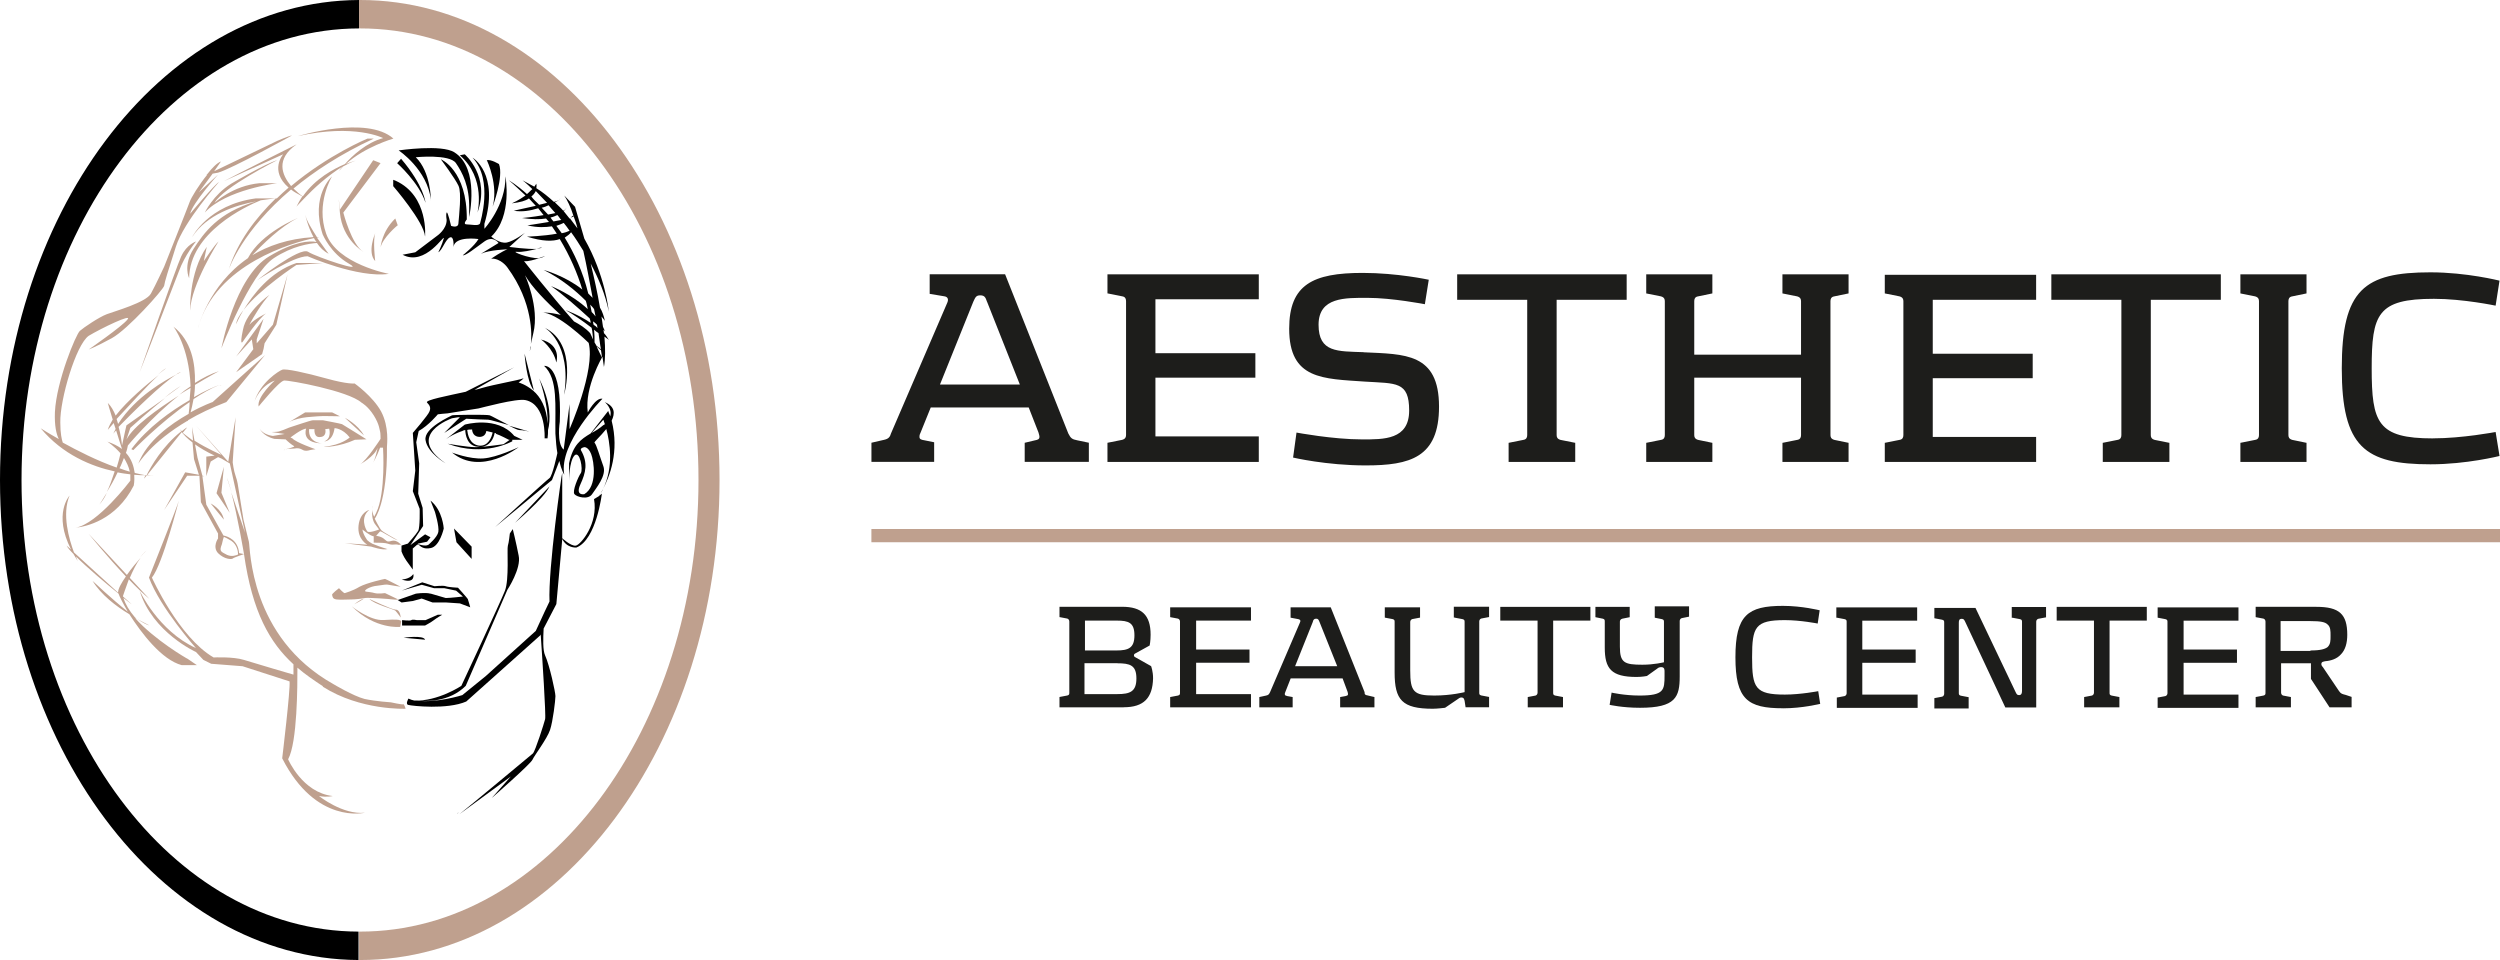
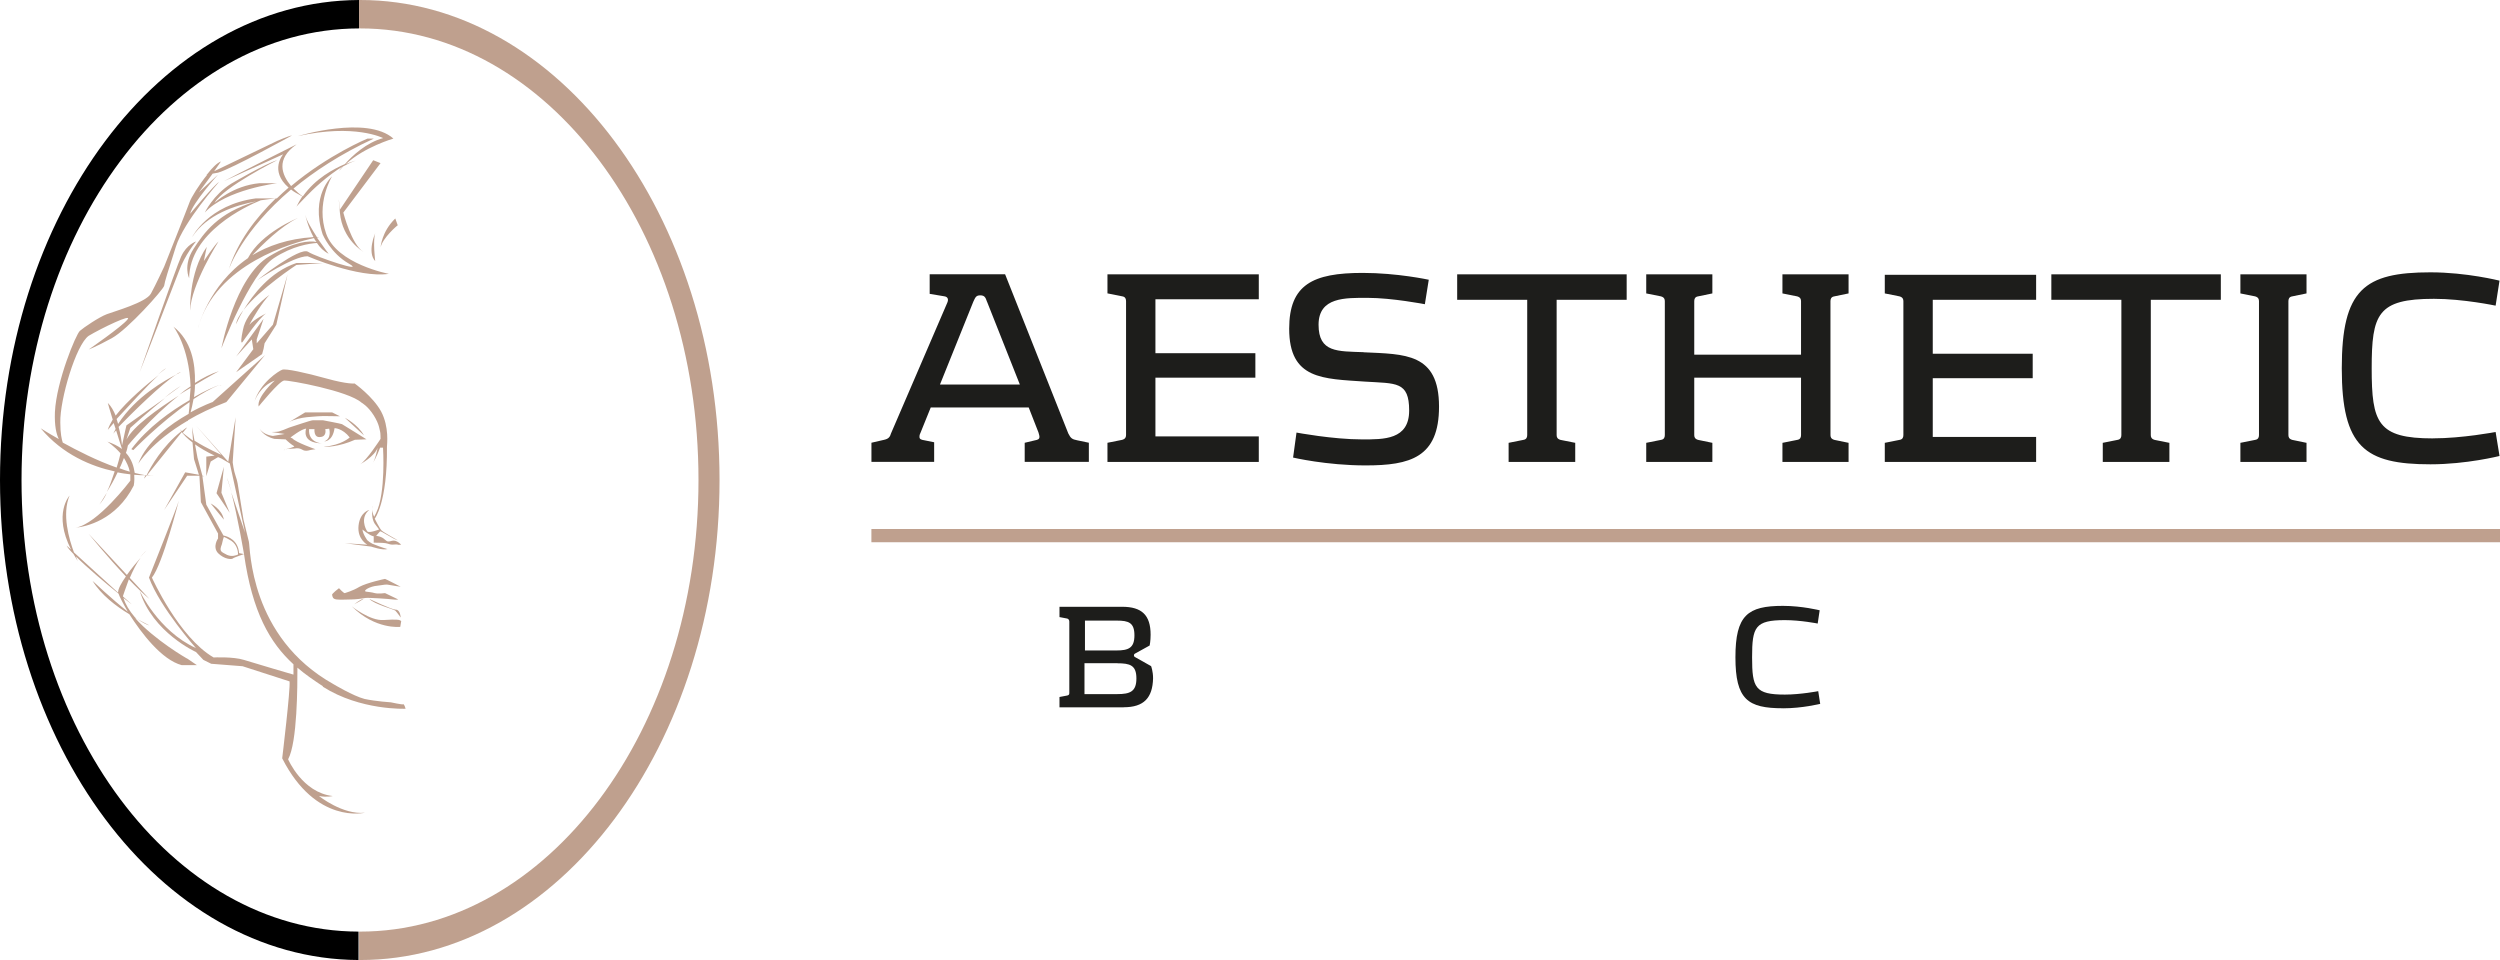
<svg xmlns="http://www.w3.org/2000/svg" id="Layer_1" data-name="Layer 1" viewBox="0 0 519.05 199.32">
  <defs>
    <style>
      .cls-1 {
        fill: #bfa08e;
      }

      .cls-2 {
        fill: none;
      }

      .cls-3 {
        fill: #1d1d1b;
      }
    </style>
  </defs>
  <g>
    <path class="cls-3" d="M212.75,91.93l2.14-.51c.51-.1,.92-.2,.92-.71,0-.31-.1-.51-.2-.92l-2.03-5.19h-20.34l-2.14,5.29c-.2,.41-.2,.61-.2,.81,0,.51,.41,.61,1.02,.71l2.03,.41v4.07h-13.02v-3.97l2.64-.61c.92-.2,1.22-.61,1.42-1.32l11.69-27.15c.31-.71,.1-1.22-.61-1.32l-3.05-.51v-4.07h15.66l13.12,33.05c.51,1.02,.81,1.22,1.83,1.42l2.44,.51v3.97h-13.32v-3.97Zm-7.83-29.29c-.31-.92-.51-1.32-1.42-1.32s-1.02,.51-1.42,1.32l-6.92,17.19h16.58l-6.81-17.19Z" />
    <path class="cls-3" d="M229.93,56.95h31.42v5.19h-21.46v11.19h20.75v5.08h-20.75v12.2h21.46v5.29h-31.42v-3.97l3.05-.61c.71-.2,.81-.61,.81-1.02v-27.76c0-.41-.1-.92-.81-1.02l-3.05-.61v-3.97Zm53.19,16.17c-5.39-.2-9.36,.1-9.36-5.69s5.59-5.59,10.17-5.59c5.08,0,11.9,1.32,11.9,1.32l.81-5.08s-6.51-1.42-13.73-1.42c-10.37,0-15.25,2.44-15.25,11.59,0,10.58,7.02,10.37,15.76,10.98,6.41,.41,9.15-.1,9.15,6s-5.29,6-9.76,6c-6.1,0-13.63-1.42-13.63-1.42l-.71,5.19s6.92,1.63,15.05,1.63c9.25,0,15.25-1.63,15.25-12.2,0-11.19-7.12-10.88-15.66-11.29Zm19.42-10.88h14.54v28.07c0,.41-.1,.92-.81,1.02l-3.05,.61v3.97h13.83v-3.97l-3.05-.61c-.71-.2-.81-.61-.81-1.02v-28.07h14.54v-5.29h-35.19v5.29Zm67.53-1.32l3.05,.61c.71,.2,.81,.61,.81,1.02v11.08h-22.17v-11.08c0-.41,.1-.92,.81-1.02l2.95-.61v-3.97h-13.73v3.97l3.05,.61c.71,.2,.81,.61,.81,1.02v27.76c0,.41-.1,.92-.81,1.02l-3.05,.61v3.97h13.73v-3.97l-2.95-.61c-.71-.2-.81-.61-.81-1.02v-11.9h22.17v11.9c0,.41-.1,.92-.81,1.02l-3.05,.61v3.97h13.73v-3.97l-2.95-.61c-.71-.2-.81-.61-.81-1.02v-27.76c0-.41,.1-.92,.81-1.02l2.95-.61v-3.97h-13.73v3.97Zm21.25,0l3.05,.61c.71,.2,.81,.61,.81,1.02v27.76c0,.41-.1,.92-.81,1.02l-3.05,.61v3.97h31.42v-5.19h-21.46v-12.2h20.75v-5.08h-20.75v-11.19h21.46v-5.19h-31.42v3.86Zm34.58,1.32h14.54v28.07c0,.41-.1,.92-.81,1.02l-3.05,.61v3.97h13.83v-3.97l-3.05-.61c-.71-.2-.81-.61-.81-1.02v-28.07h14.54v-5.29h-35.19v5.29Zm39.25-1.32l3.05,.61c.71,.2,.81,.61,.81,1.02v27.76c0,.41-.1,.92-.81,1.02l-3.05,.61v3.97h13.73v-3.97l-2.95-.61c-.71-.2-.81-.61-.81-1.02v-27.76c0-.41,.1-.92,.81-1.02l2.95-.61v-3.97h-13.73v3.97Zm39.97,30.1c-11.49,0-12.71-3.25-12.71-14.54s1.22-14.44,12.92-14.44c6.1,0,12.81,1.42,12.81,1.42l.81-5.19s-6.81-1.73-14.34-1.73c-13.73,0-18.41,3.56-18.41,19.93s4.78,19.93,18.41,19.93c7.53,0,14.34-1.73,14.34-1.73l-.81-4.98s-6.92,1.32-13.02,1.32Z" />
  </g>
  <path class="cls-3" d="M233.29,146.85h-13.32v-2.14l1.63-.31c.41-.1,.41-.31,.41-.61v-14.75c0-.2-.1-.51-.41-.61l-1.63-.31v-2.14h13.02c4.07,0,5.9,1.73,5.9,5.8,0,1.32-.2,2.24-.2,2.24l-2.95,1.63c-.2,.1-.31,.2-.31,.41s.1,.31,.31,.41l3.25,1.83s.41,1.02,.41,2.54c-.1,4.07-1.93,6-6.1,6Zm-1.42-18h-6.61v6.2h6.51c2.54,0,3.76-.51,3.76-3.15s-1.22-3.05-3.66-3.05Zm.1,8.85h-6.81v6.41h6.81c2.64,0,3.97-.51,3.97-3.25,0-2.75-1.32-3.15-3.97-3.15Z" />
  <path class="cls-3" d="M370.17,147.05c-7.32,0-9.86-1.83-9.86-10.58s2.54-10.68,9.86-10.68c3.97,0,7.63,.92,7.63,.92l-.41,2.75s-3.56-.71-6.81-.71c-6.2,0-6.81,1.42-6.81,7.73s.61,7.73,6.81,7.73c3.25,0,6.92-.71,6.92-.71l.41,2.64c-.1,0-3.66,.92-7.73,.92Z" />
-   <path class="cls-3" d="M242.95,126.1h16.78v2.75h-11.39v6h11.08v2.75h-11.08v6.51h11.39v2.75h-16.78v-2.14l1.63-.31c.41-.1,.41-.31,.41-.61v-14.75c0-.2-.1-.51-.41-.61l-1.63-.31v-2.03h0Zm41.09,18.31l1.32,.31v2.14h-7.12v-2.14l1.12-.2c.31-.1,.51-.1,.51-.41q0-.2-.1-.51l-1.02-2.75h-10.78l-1.12,2.85c-.1,.2-.1,.31-.1,.41,0,.31,.2,.31,.51,.41l1.12,.2v2.14h-6.92v-2.14l1.42-.31c.51-.1,.61-.31,.81-.71l6.2-14.44c.2-.41,.1-.61-.31-.71l-1.63-.31v-2.14h8.34l7.02,17.59c0,.51,.1,.61,.71,.71Zm-6.41-6.1l-3.66-9.15c-.2-.51-.31-.71-.71-.71s-.61,.2-.71,.71l-3.66,9.15h8.75Zm24.41-10.07l1.63,.31c.41,.1,.41,.31,.41,.61v14.54s-2.75,.71-6.31,.71c-4.27,0-4.98-.81-4.98-5.19v-10.07c0-.2,.1-.51,.41-.61l1.63-.31v-2.14h-7.32v2.14l1.63,.31c.41,.1,.41,.31,.41,.61v10.47c0,5.69,1.53,7.53,7.93,7.53,.92,0,2.54-.2,2.54-.2l2.54-1.73c.31-.2,.51-.41,.81-.41,.61,0,.61,.41,.71,.71l.2,1.32h4.88v-2.14l-1.63-.31c-.41-.1-.41-.31-.41-.61v-14.75c0-.2,.1-.51,.41-.61l1.63-.31v-2.14h-7.32v2.24h.2Zm9.46,.61h7.73v14.95c0,.2-.1,.51-.41,.61l-1.63,.31v2.14h7.32v-2.14l-1.63-.31c-.41-.1-.41-.31-.41-.61v-14.95h7.73v-2.85h-18.71v2.85h0Zm32.03-.61l1.53,.31c.41,.1,.41,.31,.41,.61v8.34s-2.03,.51-4.47,.51c-3.76,0-4.68-.41-4.68-3.76v-5.19c0-.2,.1-.51,.51-.61l1.53-.31v-2.14h-7.12v2.14l1.53,.31c.41,.1,.41,.31,.41,.61v5.39c0,4.37,1.32,6.1,6.61,6.1,1.12,0,2.14-.2,2.14-.2l2.14-1.53c.2-.2,.51-.31,.81-.31,.71,0,.71,.51,.71,.92v.81c0,3.05-.1,4.17-5.19,4.17-3.15,0-5.8-.61-5.8-.61l-.41,2.54s2.64,.61,6.31,.61c7.42,0,8.24-2.24,8.24-6.51v-11.49c0-.2,.1-.51,.41-.61l1.53-.31v-2.14h-7.12v2.34Zm37.83,0l1.63,.31c.41,.1,.41,.31,.41,.61v14.75c0,.2-.1,.51-.41,.61l-1.63,.31v2.14h16.78v-2.75h-11.49v-6.61h11.08v-2.75h-11.08v-6h11.39v-2.75h-16.78v2.14h.1Zm36.41,0l1.63,.31c.41,.1,.41,.31,.41,.61v14.24c0,.51-.1,.92-.61,.92-.41,0-.51-.2-.71-.61l-8.34-17.49h-8.54v2.14l1.63,.31c.41,.1,.41,.31,.41,.61v14.75c0,.2-.1,.51-.41,.61l-1.63,.31v2.14h7.12v-2.34l-1.63-.31c-.41-.1-.41-.31-.41-.61v-14.54c0-.51,.1-.81,.61-.81,.41,0,.51,.2,.71,.61l8.34,17.8h6.41v-17.8c0-.2,.1-.51,.41-.61l1.63-.31v-2.14h-7.12v2.24h.1Zm9.25,.61h7.73v14.95c0,.2-.1,.51-.41,.61l-1.63,.31v2.14h7.32v-2.14l-1.63-.31c-.41-.1-.41-.31-.41-.61v-14.95h7.73v-2.85h-18.71v2.85h0Zm20.95-.61l1.63,.31c.41,.1,.41,.31,.41,.61v14.75c0,.2-.1,.51-.41,.61l-1.63,.31v2.14h16.78v-2.75h-11.39v-6.61h11.08v-2.75h-11.08v-6h11.39v-2.75h-16.78v2.14Zm40.27,16.47v2.14h-4.58l-3.86-5.9v-3.25h-6.2v6.1c0,.2,.1,.51,.41,.61l1.63,.31v2.14h-7.32v-2.14l1.63-.31c.41-.1,.41-.31,.41-.61v-14.75c0-.2-.1-.51-.41-.61l-1.63-.31v-2.14h12.61c4.78,0,6.41,1.53,6.41,5.8,0,1.73-.41,3.15-1.32,4.07-.81,.92-2.03,1.32-3.25,1.42-.41,.1-.81,.1-.81,.61,0,.2,.1,.41,.31,.61l3.36,4.98c.41,.61,.71,.61,1.42,.81l1.22,.41Zm-8.54-9.66c2.14,0,3.05-.31,3.56-.71,.61-.61,.61-1.32,.61-2.34s0-1.83-.61-2.34c-.51-.51-1.42-.71-3.56-.71h-6.2v6.2h6.2v-.1Z" />
  <rect class="cls-1" x="180.92" y="109.83" width="338.14" height="2.75" />
-   <path d="M112.37,51.46c-.2,.1-.51,.1-.92,.1,.81-.1,1.32-.31,.92-.1Zm-.51,2.14c.31,0,.61-.1,.81-.2,.92-.41,.31-.2-.81,.2Zm-13.73-20.85s5.59,3.25,2.44,13.73v1.02s4.47-4.88,4.37-10.88c0,0,1.53,8.24-2.95,12.51,0,0,1.73,1.53,3.25,1.22s3.76-2.03,3.76-2.03l-3.25,2.95s3.76,.51,5.69,.41c-1.22,.31-3.05,.71-4.07,.61-1.53-.2,2.44,1.42,4.58,1.32-1.02,.31-2.24,.71-3.15,.61,0,0,5.59,7.12,10.37,12.51,1.12,.61,2.34,1.32,3.36,2.44l.61,1.32c-.1-.81-.1-1.63-.31-2.44-1.83-1.42-4.07-2.95-5.39-3.66,0,0,2.64,.92,5.19,2.64,0-.31-.1-.61-.2-.92-2.44-2.24-5.8-5.19-8.03-6.71,0,0,4.27,1.63,7.63,4.78-.1-.51-.2-1.12-.41-1.73-2.14-2.14-5.08-4.58-8.75-6.41,0,0,4.47,1.22,8.03,4.07-1.02-3.36-2.54-6.92-4.68-10.47-1.42,.51-3.56,.51-6.81-.51,0,0,3.46-.1,6.2-.61-.31-.51-.71-1.02-1.02-1.53-1.32,.2-2.95,.31-5.08-.2,0,0,2.14-.31,4.47-.71-.2-.2-.41-.51-.61-.71-1.22,.2-2.95,.2-4.98-.1,0,0,2.24-.2,4.47-.61-.41-.51-.71-.92-1.12-1.42-1.63,.51-3.36,.81-5.08,.51,0,0,2.24-.51,4.58-1.02-.51-.51-.92-1.02-1.42-1.53-.71,.51-1.83,.81-3.56,1.02,0,0,1.42-.61,2.85-1.63-1.12-1.02-2.24-2.14-3.46-3.15,0,0,1.63,.92,3.76,2.85,.41-.31,.71-.71,1.12-1.02-1.22-1.22-2.03-1.83-2.03-1.83,.81,.41,1.63,.92,2.44,1.32,.1-.2,.31-.41,.41-.61,0,0,.1,.41,0,.92,1.32,.81,2.54,1.83,3.66,2.85,.51-.1,.92-.31,1.12-.41-.2,.1-.51,.31-.92,.51,.61,.61,1.22,1.12,1.73,1.73,.31-.1,.41-.31,.51-.41,.2-.41,.2-.1-.41,.51,.41,.51,.81,1.02,1.22,1.53q.1,0,.2-.1l-.1,.1c.51,.71,1.02,1.32,1.53,2.03-.2-.92-.51-1.73-.81-2.54,0,.1-.2,.2-.61,.31,.41-.31,.51-.51,.61-.31-.61-1.93-1.32-3.36-1.93-4.27l2.24,2.34s.81,2.75,1.93,6.61c4.37,7.63,5.08,15.15,5.08,15.15-.71-3.56-2.14-6.92-3.76-9.97,.71,2.95,1.42,6.1,1.93,9.15,.51,.81,.81,1.83,1.02,2.75,0,0-.2-.31-.71-.92,.1,.71,.2,1.42,.31,2.14,.1,.31,.31,.61,.41,.92l-.31-.31c0,.2,.1,.51,.1,.71,.41,.41,.71,.92,1.02,1.42,0,0-.31-.31-.92-.71,.2,2.54,.2,4.68-.1,6.31,0,0-.1-.81-.31-2.14,0,0-3.76,6.31-3.05,11.59,0,0,1.63-3.15,3.05-2.85,0,0-9.15,9.25-7.93,15.76,0,0-.61-.92-1.02-2.85l-1.53,3.97-11.8,9.76s10.68-9.76,11.29-10.17,1.63-5.19,1.63-5.19h0c-.2-1.12-.31-2.44-.41-4.07-.1-5.69,.61-11.29-2.34-14.03,0,0,3.76-.71,3.25,11.59,0,0-.71,4.47,.81,5.8l1.22-9.46v5.19s5.39-12.2,3.97-17.9c0,0-6.71-6.61-9.97-6.31,0,0,1.83-.1,4.17,.51-3.05-2.75-6-5.8-7.42-8.24,0,0,3.05,6.61,1.73,12-.2,1.02-.41,1.73-.51,2.24,.2-1.63,.51-8.54-4.88-15.86,0,0-1.32-1.93-3.36-1.83,0,0,2.24-1.53,3.36-1.93,0,0-3.76,.1-5.49,.92l3.66-2.24s-1.12-1.63-2.95-.31-3.97,3.05-4.47,2.85c0,0,2.44-1.93,3.25-3.36,0,0-4.88-.71-5.19,1.63,0,0,.2-2.44-.81-1.93-.92,.51-1.53,2.64-2.34,3.05,0,0,.81-1.63,1.12-2.85,.31-1.22-3.76,5.9-8.54,3.36l2.64-.51,4.58-3.46s1.93-1.32,1.93-3.25c0,0-.2-1.12,0-1.53s.92,2.75,.92,2.75c0,0,1.53,.61,1.53-.61,.1-1.32,.71-6.31,0-7.73-.71-1.53-3.66-5.49-3.66-5.49,0,0,5.49,2.24,5.39,12.51,0,0-.92,1.02,0,1.02s2.44,.41,2.75-.2c0-.1,2.85-8.95-1.53-13.63Zm26.64,39.97c-.2-.2-.61-.51-.92-.81l1.12,2.34c0-.41-.1-.92-.2-1.53Zm-.51-3.56c-.31-.2-.61-.41-.92-.71,.1,.92,.1,1.73,.1,2.64l.41,.71c.41,.31,.71,.51,.92,.71-.2-.92-.31-2.14-.51-3.36Zm-12.31-26.64c.51-.1,1.12-.31,1.63-.41-.92-.92-1.63-1.73-2.34-2.44-.2,.41-.51,.81-.92,1.12,.41,.61,1.02,1.12,1.63,1.73Zm3.36,1.73c-.51-.61-1.02-1.12-1.42-1.63-.41,.2-.92,.41-1.42,.51,.41,.41,.81,.92,1.32,1.42,.51-.1,1.02-.2,1.53-.31Zm-.41,1.73c.61-.1,1.12-.2,1.63-.31-.31-.31-.51-.71-.81-1.02-.41,.2-.92,.41-1.42,.51,.2,.31,.41,.61,.61,.81Zm1.73,2.44c.61-.1,1.22-.31,1.63-.51-.41-.61-.81-1.12-1.22-1.63-.41,.2-.92,.41-1.53,.61,.41,.51,.71,1.02,1.12,1.53Zm6.41,13.42c-.61-3.25-1.22-6.61-1.93-9.76-.81-1.32-1.63-2.64-2.54-3.86-.31,.41-.71,.71-1.32,1.12,1.93,3.15,3.76,7.02,4.88,11.59,.31,.31,.61,.61,.92,.92Zm.61,3.86c-.1-.51-.2-1.02-.31-1.53-.2-.31-.51-.61-.81-.92,.1,.51,.2,1.02,.31,1.53,.31,.31,.61,.61,.81,.92Zm-.41,1.73c.31,.2,.61,.41,.81,.71,0-.2-.1-.51-.1-.71-.2-.2-.51-.51-.81-.71,0,.2,0,.41,.1,.71Zm-13.02,4.68v-.31c-.51,2.14,0,.31,0,.31Zm-28.07-34.58l-.51-.2v1.32s6.41,7.42,6.61,10.47c0,.1,.81-8.44-6.1-11.59Zm6.2,4.58s-.31-3.56-5.08-9.15l-.81,.92s4.58,4.07,5.9,8.24Zm1.12-.51s0-5.9-3.15-8.95c0,0,7.02-.71,8.34,1.22,1.32,1.93,2.85,4.78,2.75,9.46v1.73s2.24-10.07-3.05-13.42c-2.64-1.73-11.59-.41-11.59-.41,0,0,6,3.97,6.71,10.37Zm9.66,2.54c2.75-7.53-2.64-12.1-2.64-12.1l-1.02,.2c5.49,4.78,3.66,11.9,3.66,11.9Zm3.15-1.22s2.34-6.2,1.32-8.85c0,0-1.63-1.02-2.54-.81,.1,.1,2.44,5.19,1.22,9.66Zm13.83-1.53c.1,0,.2-.1,.2-.1,0,0-.1,0-.2,.1Zm-.61,33.86s1.22-3.66-3.25-4.78c0-.1,2.64,1.83,3.25,4.78Zm-2.44-7.22s5.69,3.15,4.07,13.93c0,0,2.95-10.47-4.07-13.93Zm11.29,34.98l-1.02,.61c.92,5.08-2.75,9.46-3.76,9.66s-2.95-1.63-2.95-1.63c.92,2.24,3.05,2.03,3.05,2.03,4.17-1.63,5.29-11.19,5.29-11.19l-.61,.51c0-.1,.1-.1,.1-.2-.1,.1-.1,.2-.1,.2Zm.31-.51c-.1,.1-.2,.31-.2,.41,.1-.2,.1-.31,.2-.41Zm0,0c.2-.31,.41-.61,.51-.92-.2,.31-.31,.61-.51,.92Zm.51-.92c2.34-4.68,1.42-9.86,.71-12.51-1.22,1.53-2.64,2.75-2.44,2.85,.41,.41,1.12,2.95,1.83,4.88,.71,1.93-1.53,4.58-2.34,5.8s-3.15,.61-3.66,0,.81-3.66,1.32-4.37-.2-4.78-1.32-3.66c-1.12,1.22-1.12,5.29-1.12,5.29v-3.66c.81-3.86,2.44-4.98,4.47-6.2l3.66-4.68c.1,.41,.31,.71,.41,1.12,.51-1.63-1.12-2.95-1.12-2.95,2.14,.92,2.14,2.34,1.42,3.86,1.63,6.41-.41,11.59-1.83,14.24Zm-2.44-7.32c-.61-1.53-1.42-1.42-1.42-1.42-.92,.2-.71,.61-.71,.61,1.53,2.64,1.02,4.68-.1,7.12s.81,2.03,.81,2.03c2.75-1.63,2.03-6.81,1.42-8.34Zm2.85-6.2c-.2-.61-.31-.92-.31-.92l-2.44,2.75c.81-.41,1.63-.92,2.44-1.63,.1,0,.2-.1,.31-.2Zm-15.76,1.53s-2.03-.61-4.17-1.22c1.02,.51,1.83,.92,2.14,.92,.81,0,2.03,.31,2.03,.31Zm-11.19,3.25c.31,0,.61,0,1.02-.1-2.75,.2-3.05-2.75-3.05-3.46-.2,0-.41,.1-.61,.2-2.34,.81-3.56,1.83-3.56,1.83l4.07-3.15s6.71-1.93,10.27,2.34l1.73,.81h-2.14v.31s-5.8,3.36-13.42,.51c0,0,4.17,.71,5.69,.71Zm4.07-2.95c-.2,1.02-.81,2.75-3.05,2.95,1.93-.2,4.88-.61,4.88-.61l1.32-.92h-.2s-1.93-1.02-2.64-1.22c0-.1-.1-.2-.31-.2Zm-.41-.1c-.41-.1-.81-.2-1.32-.31,0,0-.1,1.32-1.53,1.22-1.42-.1-1.42-1.53-1.42-1.53-.31,0-.71,0-1.02,.1,.1,.81,.41,2.95,2.44,3.25,1.93,.2,2.64-1.73,2.85-2.75Zm-5.49-2.85c1.73,.1,3.97,.2,4.58,.2,.41,0,2.34,.61,4.27,1.12-1.63-.81-3.66-1.93-3.97-2.03-.61-.2-7.73-.1-7.83,0s-6,2.64-5.49,5.19c.41,2.64,4.17,4.78,4.17,4.78-8.64-5.9,1.32-9.36,1.32-9.36l1.22-.2h.41l-3.25,3.25,4.58-2.95Zm10.88,5.9s-4.47,2.14-7.32,2.34c-2.85,.2-6.51-1.22-6.51-1.22,6,4.98,13.83-1.12,13.83-1.12Zm6.41,8.14l-7.22,7.63c-.1,0,6.1-5.08,7.22-7.63Zm0,23.9l-1.02,2.14h0l-1.83,3.97-10.37,9.36-4.88,3.97s-5.49,1.73-9.46,1.12c1.83,.2,6.71,.41,10.17-3.05l8.64-19.93s2.95-4.47,2.34-7.12c-.51-2.64-1.22-5.49-1.22-5.49l-.61,.92s-.2,1.93-.41,2.54,.31,7.02-.61,9.36c-.92,2.34-9.05,19.73-9.05,19.73,0,0-4.88,3.25-9.76,3.05-.41-.1-.81-.2-1.22-.41,0,0-.71,1.22,0,1.32,.71,.2,8.03,1.02,12-.71l15.36-13.73,.1-.2c.31,4.58,1.12,16.88,.92,17.59-.2,.81-2.03,6.61-2.54,7.12-.51,.41-13.53,11.29-15.25,12.61l10.68-7.83-3.97,4.47s8.03-7.02,8.44-7.93,3.05-4.37,3.66-6.2,1.12-6.2,1.12-7.02-1.22-6.41-2.14-8.44c-.51-1.12-.41-3.56-.31-5.59l2.64-5.08,1.22-13.42v-13.83c-.1,0-2.95,20.03-2.64,26.75Zm-16.17-8.85v-2.54l-3.66-3.76,.51,2.85,3.15,3.46Zm12.92-34.98l-1.93-7.63c0,.1,.41,5.9,1.93,7.63Zm-23.9,32.03l-.2-.2,1.93-.41,.71-.92-1.12-.61-3.05,2.24,2.64-3.97-.1-3.76-.92-2.95,.2-6.31-.61-4.37,.51-2.34c2.03-1.12,3.97-3.46,3.97-3.46,0,0,1.63-.2,2.03-.2,.41-.1,5.9-.92,6.41-1.02s7.93-2.14,9.76-1.73c4.37,.92,3.97,7.93,3.97,7.93h.61c.1-.61,.1-1.22,.1-1.73,.51-1.93,.71-5.49-1.83-10.68,0,0,1.93,5.19,1.73,9.36-.2-3.46-1.53-5.59-2.95-6.81h0c-1.53-1.32-3.05-1.73-3.05-1.73,0,0,1.53-1.12,.81-.81-.71,.31-5.9,1.22-8.34,1.93-.41,.1-.92,.31-1.63,.41l8.24-4.68-10.07,5.08c-3.66,.81-8.54,1.73-8.03,2.24,.61,.61,.81,1.12,.51,1.83-.2,.71-3.46,4.47-3.46,4.47l.51,7.83-.51,4.27,1.42,3.66s.1,3.86-.31,4.58-2.14,2.64-2.14,2.64l-1.32,.41v1.22s.31,.92,1.02,1.93,1.32,1.83,1.32,1.83v-4.37l.92-.81h.31Zm23.9-32.03h0Zm-21.46,32.75c1.93-.31,2.75-4.07,2.75-4.07,0,0-.2-3.76-2.75-5.8l.92,2.34s.92,3.05,.71,4.17-2.03,2.64-2.03,2.64c0,0-.41,.41-1.83,0-.1,0-.2-.1-.31-.1,.41,.51,1.22,1.12,2.54,.81Zm-6,6.51c2.95,1.02,2.44-1.12,2.44-1.12-.81,1.12-2.44,1.12-2.44,1.12Zm6,2.95c-1.12-.31-3.05,0-3.05,0l-3.76,1.32,.81,.51,2.34-.31,1.83-.51,2.24,.81h2.75l2.95,.2,2.14,.81s-.41-1.53-.51-1.73-2.03-2.34-2.03-2.34c0,0-2.03-.1-2.54-.31-.51-.2-2.34,0-2.34,0l-2.54-.81-4.27,1.73,4.17-1.22,2.54,.71h2.14l2.44,.51,1.42,1.22s-2.64,.31-3.56,.31c-1.02-.31-2.03-.61-3.15-.92Zm-1.12,6.61s1.32-.71,1.83-1.12c.51-.41,1.73-1.12,1.73-1.12h-.92l-2.54,1.12h-1.83s-.92-.2-1.12,0-1.93,0-1.93,0v1.12h4.78Zm-4.47,2.54l4.47,.41c-.31-1.02-4.47-.41-4.47-.41Zm11.39,36.31l-.2,.1c.1,.1,.1,0,.2-.1Z" />
  <path class="cls-1" d="M79.02,51.36s.2-3.25,3.05-6l.51,1.42c-.1,0-3.15,2.64-3.56,4.58Zm-1.12,2.85s-.51-4.17,0-5.8c0,0-1.73,3.97,0,5.8Zm-.41-20.95l-6.92,10.27s-.51-5.08,0,.61,4.88,8.14,4.88,8.14c-2.44-1.42-4.17-8.14-4.17-8.14l7.73-10.27-1.53-.61Zm-10.47,15.46s1.63,3.86,5.39,6-6.71-1.32-8.44-2.44c-1.73-1.12-10.58,5.9-10.58,5.9,0,0,7.42-4.98,10.47-4.98,0,0,10.47,4.58,16.88,3.66,0,0-10.78-2.03-13.02-8.34-2.24-6.31,1.22-11.9,1.22-11.9,0,0-4.58,3.97-1.93,12.1Zm-11.08,4.47c-7.22,4.27-9.97,19.12-9.97,19.12,0,0,5.9-15.46,10.88-18.71,3.86-2.54,7.42-3.05,8.95-3.15,.61,.92,1.42,1.73,2.44,2.24,0,0-.71-.92-1.63-2.24h0c-.2-.31-.51-.71-.81-1.12,.31,0,.41-.1,.41-.1h-.41c-1.02-1.63-2.14-3.36-2.44-4.68,0,0,.51,2.44,1.73,4.68-5.29,.31-9.46,1.83-12.71,3.76,2.03-2.14,5.9-6,9.46-7.73,0,0-7.63,3.05-10.37,8.34-8.24,5.69-10.37,14.54-10.37,14.54,3.66-13.42,19.93-17.8,24.1-18.71,.1,.31,.31,.51,.51,.81-1.42-.31-4.68-.1-9.76,2.95Zm11.19,1.42h-5.59c-5.49,1.83-9.05,6.61-10.98,9.76,3.36-4.37,10.98-9.36,10.98-9.36l5.59-.41Zm-16.58,9.76c-.81,1.02-1.42,2.03-1.53,2.95,0,0,.51-1.22,1.53-2.95Zm-.1,4.07c-.81,3.76,0,2.44,0,2.44,0,0,3.36-4.88,4.78-5.8,0,0-2.34,1.12-3.46,2.34,.81-1.53,2.64-4.58,4.17-6.2,0,0-4.78,3.36-5.49,7.22Zm3.97,5.08l.31-1.12,.2-1.12,2.44-3.86,2.34-10.47-3.05,10.47-3.36,3.86v-.81l1.42-4.27-5.69,7.83,3.25-3.56,.31,2.03-3.56,4.78,5.39-3.76Zm7.12-43.53s-13.02,6.51-15.05,7.63l12.31-5.59s-2.95,3.36,1.12,6.92c-.81,.71-1.63,1.42-2.44,2.24h-4.37c-9.86,1.32-13.22,8.03-13.22,8.03,3.05-4.68,8.95-6.61,13.32-7.42-8.03,2.34-10.88,6.61-13.02,9.86-2.24,3.46-.92,6.1-.92,6.1,.1-9.46,11.8-14.95,14.85-16.17,1.32-.2,2.34-.31,3.15-.41-4.17,4.07-8.03,9.05-9.86,15.05,.2-.71,2.95-8.34,13.02-16.88,.61,.51,1.42,.92,2.34,1.42-.41,.61-.81,1.32-1.22,2.14,0,0,.61-.71,1.73-1.83,0,0,.1,0,.1,.1l-.1-.1c1.73-1.83,4.68-4.58,7.83-6.51-.51,.51-.71,.92-.71,.92,.31-.31,.51-.61,.81-.92,.92-.51,1.73-.92,2.64-1.22,0,0-.81,.2-2.03,.71,3.86-3.56,9.86-5.29,9.86-5.29-5.49-4.88-19.83-.51-19.83-.51,11.8-2.64,17.7,.41,17.7,.41-3.46,.92-6.41,3.66-7.93,5.39-2.34,1.02-6.1,2.95-8.75,6.71-.51-.31-1.22-.92-1.93-1.63,4.17-3.46,9.66-7.12,16.68-10.37h-1.32s-8.14,3.36-15.86,9.86c-1.93-2.34-3.25-5.59,1.12-8.64Zm-23.9,23.19c-1.12,2.44-8.64,24.1-8.64,24.1,0,0,6.92-17.7,8.14-20.95,1.22-3.36,3.56-6.2,3.56-6.2,0,0-1.93,.61-3.05,3.05Zm19.93-19.93c-2.44,.71-9.56,4.88-9.56,4.88-3.76,2.34-5.49,6-5.49,6,4.37-4.78,15.05-6.1,15.05-6.1h-3.66c-5.59,.51-9.36,4.07-9.36,4.07,1.83-3.25,13.02-8.85,13.02-8.85Zm-18.1,31.22c.2-5.39,5.9-14.34,5.9-14.34-.81,.71-3.05,4.07-3.05,4.07l.61-2.95c-3.76,5.39-3.46,13.22-3.46,13.22Zm-.1,18.61c-3.86,2.24-8.64,5.59-12.1,10.17l.41,.2s5.49-5.69,11.69-9.97c0,.81-.1,1.63-.2,2.44-3.76,2.14-8.64,5.59-10.47,10.37,0,0,2.64-4.47,10.27-8.95v.2s0-.1,.1-.31c2.24-1.32,4.78-2.54,7.93-3.76l8.03-9.76-10.88,9.76s-2.03,.71-4.58,2.14c.2-.71,.41-1.63,.61-2.75,1.83-1.22,3.66-2.24,5.39-2.95-1.12,.41-3.05,1.22-5.29,2.54,.1-.81,.2-1.63,.2-2.54,2.85-1.73,4.98-2.85,4.98-2.85-1.63,.51-3.36,1.42-4.98,2.44,.1-4.07-.71-8.75-4.47-11.69,0,0,3.25,4.07,3.56,12.41-.81,.51-1.63,1.12-2.34,1.73,.81-.51,1.63-1.02,2.34-1.42-.1,.92-.1,1.63-.2,2.54Zm-24.2,26.64h0Zm.1,0h0Zm17.49-31.93c1.02-.81,1.73-1.32,1.73-1.32-.31,.1-.92,.61-1.73,1.32Zm3.76,0c.61-.31,1.02-.51,1.02-.51-.2,0-.61,.2-1.02,.51Zm-2.34,4.78l3.36-2.44c-.71,.41-2.03,1.32-3.36,2.44Zm-12,19.73c-.92,1.53-1.53,2.44-1.53,2.44,.51-.61,1.12-1.42,1.53-2.44Zm23.8-22.37c-.2,.1-.41,.1-.51,.2,.2-.1,.31-.2,.51-.2Zm.51-.2c-.2,.1-.31,.1-.51,.2,.31-.1,.51-.2,.51-.2Zm1.63,22.58c-.41-1.32-.71-2.44-1.02-3.15l1.02,3.15Zm18.92,40.17c-1.83-1.22-3.66-2.44-5.29-3.86,0,3.76,0,15.46-1.93,19.02,0,0,2.95,6.92,9.25,7.63,0,0-1.12,.31-2.85,0,0,0,4.98,3.97,9.56,3.46,0,0-10.17,2.54-17.19-11.29,0,0,1.73-14.34,1.53-15.97l-9.76-3.15-6.51-.51-1.63-.81-1.53-1.63s-9.05-4.07-11.69-12.71c0,0,3.86,8.34,11.69,11.9,0,0-7.42-8.34-9.76-14.64,0,0,6-15.05,6.2-15.97,0,0-3.36,13.22-5.59,15.97,0,0,5.59,12.41,12.81,16.58,0,0,4.07-.2,6.31,.51s10.27,3.05,10.27,3.05v-2.14c-4.88-4.47-8.54-10.78-10.27-22.88,0,0-1.32-7.83-2.64-12.81l2.85,8.34-3.15-14.34-1.73-1.02c-.2-.1-.51-.2-.71-.31l-1.53,.92-.92,3.05v-4.07l1.73-.2c-1.73-.81-3.05-1.63-4.07-2.34l.51,2.75,1.02,3.76,.41,.1h-.41l.81,5.9,3.56,6.41h0c1.02,.2,3.05,1.02,3.25,3.66l1.02,.2s-2.14,.71-2.34,.92-1.73,.2-3.05-1.12c-1.22-1.32,0-3.05,0-3.05v-1.02l-3.56-6.51-.31-5.49h-2.54l-4.78,7.12,4.37-7.83,2.85,.51-1.02-3.25-.31-3.46c-1.12-.81-1.83-1.63-2.24-2.14l-7.12,8.85c.41,.1,.92,.1,1.32,.1h-1.42l-.61,.71s.1-.31,.31-.71c-.61,0-1.42,0-2.34-.1,.1,1.32-.1,2.24-.1,2.24-3.66,7.22-9.97,8.54-12.1,8.75,4.58-.71,11.39-9.76,11.39-9.76v-1.32c-.81-.1-1.73-.2-2.64-.41-.71,1.53-1.53,2.95-2.24,4.07,.61-1.22,1.12-2.75,1.63-4.27-4.78-1.02-10.78-3.46-15.36-8.95,0,0,1.42,.92,3.76,2.24-.51-1.02-.92-2.75-.81-5.59,.31-6.41,4.37-16.17,5.19-16.88,.81-.71,3.97-2.85,5.59-3.46s8.14-2.44,9.15-4.27,2.75-5.59,2.75-5.59c0,0,4.78-12,5.29-13.42,.31-.92,1.93-3.56,3.66-5.69h-.2l.2-.1c1.02-1.32,2.03-2.34,2.85-2.64l-1.42,2.03,13.12-6.31s2.34-1.02,3.05-1.12c0,0-12.51,6.92-15.36,7.73l-1.12,.2-2.85,3.86,3.97-3.66s-5.29,5.9-5.8,8.14c0,0,4.98-6,6-6.61,0,0-7.32,8.24-8.95,13.42-1.63,5.08-2.34,7.32-2.44,8.14-.2,.81-7.53,9.05-10.88,10.88-3.36,1.83-4.78,2.34-4.78,2.34,0,0,6.92-4.78,8.03-6.2,1.22-1.42-5.49,1.83-8.03,3.36-2.64,1.83-6,13.22-5.9,18,0,2.34,.31,3.56,.51,4.17,2.95,1.63,7.12,3.76,11.19,5.19,.31-1.02,.61-2.03,.81-2.95-1.32-1.53-2.75-2.44-2.75-2.44,1.22,.41,2.24,.92,3.05,1.53h0c-.31-1.02-.81-2.44-1.22-3.86-.41,.41-.61,.71-.61,.71,.2-.31,.31-.71,.51-1.02-.1-.41-.31-.81-.41-1.22-.81,.92-1.22,1.42-1.22,1.42,.2-.71,.61-1.42,1.02-2.14-.61-1.93-1.02-3.46-1.02-3.46,.71,.71,1.22,1.63,1.63,2.64,2.44-3.15,6.61-6.61,8.95-8.44-2.34,2.14-6.31,6.51-8.75,9.15,.1,.31,.2,.61,.31,1.02,3.76-5.8,9.76-9.05,12.1-10.27-2.95,1.83-9.25,8.03-12,10.88,.41,1.42,.61,2.85,.71,3.86,.51-2.44,.92-4.17,.92-4.17l8.03-5.69c-3.25,2.64-7.22,6.2-7.22,6.2l-.81,2.44c1.42-2.75,6.41-6.31,10.88-9.15-5.9,4.68-10.58,10.37-10.58,10.37-.1,.51-.2,1.02-.41,1.53,1.22,1.32,1.63,2.85,1.83,4.17,.81,.2,1.73,.41,2.44,.51,.92-1.83,3.25-6,7.22-9.15-.2-.31-.31-.51-.31-.51,.1,.2,.31,.31,.41,.51,.41-.31,.71-.61,1.12-.81l-.92,1.12c.61,.51,1.32,1.02,2.14,1.63l-.2-2.85,.51,2.85c2.54,1.63,5.59,2.95,5.59,2.95l-5.29-6.1,6.71,7.53,1.53-9.25-.61,9.36s.2,1.73,.61,2.85c.41,1.12,.51,2.14,.61,2.75s1.02,6.31,1.02,6.31c0,0,.81,3.36,1.12,4.58s.1,19.83,17.59,29.59c0,0,4.07,2.44,6.41,3.05,2.34,.51,5.49,.71,5.49,.71,0,0,2.34,.51,2.54,.41,.2-.2,.51,.92,.51,.92,0,0-9.36,.41-17.19-4.58ZM26.95,97.93c-.2-1.02-.71-2.03-1.22-2.85-.31,.71-.51,1.42-.92,2.14,.81,.31,1.42,.51,2.14,.71Zm20.24,17.29c.92,.41,1.83,.1,2.24-.1,0-.61-.2-2.03-1.42-2.85-.71-.41-1.22-.71-1.53-.81-.1,.2-.2,.61-.41,1.53-.61,1.53-.2,1.53,1.12,2.24Zm-.71-18.31l-1.53,5.49,2.75,4.07-1.73-4.17,.51-5.39Zm-18.41,31.42c.1,.1,.31,.1,.41,.2-.2-.1-.31-.2-.51-.41-1.12-1.32-1.93-2.64-2.34-3.97,1.02,.81,1.73,1.32,1.73,1.32l-1.83-1.63v-.1s.51-1.53,1.22-3.46c1.53,1.63,3.05,3.05,4.27,4.07l-4.07-4.37c.61-1.42,1.32-2.95,2.24-4.17-.81,.92-1.93,2.24-2.85,3.56l-7.93-8.54s3.86,4.78,7.73,8.85c-.92,1.32-1.63,2.54-1.63,3.36l-9.15-8.34c-1.02-2.75-2.54-7.93-.92-11.8,0,0-3.46,3.76,.31,11.19l-.92-.81c.2,.41,.71,1.02,1.42,1.73,.31,.51,.61,1.02,.92,1.53,0,0-.2-.41-.41-1.02,2.34,2.34,6.2,5.59,8.85,7.73,.2,.61,.92,2.03,1.93,3.76-3.46-2.75-7.32-6.41-7.32-6.41,1.73,2.85,4.88,5.29,7.63,6.92,2.54,3.97,6.71,9.46,10.88,10.58h3.15l-1.93-1.32c-.1,0-6.92-3.97-10.88-8.44Zm1.02-12.61c.71-.92,1.32-1.42,1.32-1.42-.41,.41-.92,.92-1.32,1.42Zm-.61,12.81c1.12,.71,2.03,1.22,2.54,1.32,0,0-1.02-.51-2.54-1.32Zm15.25-24l2.75,3.36c-.41-2.24-2.75-3.36-2.75-3.36Zm35.19,5.8c.1-.2,2.75,1.63,3.66,1.83,0,0-2.95-1.63-3.36-2.03s-1.42-2.44-1.42-2.44c0,0,2.64-3.25,2.54-14.95,0-.41,.51-4.07-1.22-7.32-1.73-3.15-5.49-5.8-5.49-5.8,0,0-1.42,.2-5.8-1.02-4.37-1.22-8.64-2.14-9.25-1.83-.61,.2-4.58,2.64-5.8,6.71,.2-.61,1.32-3.36,4.27-4.47,0,0-3.76,3.36-3.36,5.39,0,0,4.27-5.29,5.29-5.39s13.32,2.14,16.07,4.58c0,0,1.32,.71,2.54,2.64s1.22,3.15,1.32,3.36c.1,.2,.1,1.53,.1,1.53,0,0-2.95,4.58-4.27,5.29,0,0,3.05-1.63,3.66-3.46,0,0-.41,2.34-1.12,3.46,0,0,1.02-1.73,1.63-3.46h.61s.61,9.36-1.42,13.53l-.41,.81s-.41-.71-.41-1.53c-.1,.92,0,2.14,.51,2.95l.92,1.22s-2.03,.81-2.44,.41c-.41-.51-1.53-2.95,.41-4.47,0,0-1.93,.41-2.24,3.25-.31,2.85,1.83,3.97,1.83,3.97l-4.68-.31,5.49,.71s2.34,.81,3.36,.51c0,0-1.42-.41-2.64-.92-.2-.1-.31-.1-.51-.2-.41-.2-.81-.51-1.02-.71,0,0-.92-1.22-1.02-2.24,0,0,1.53,1.32,2.34,1.42v1.32s1.83,0,2.44,.1,.92,.31,1.42,.31,.92-.1,1.12,0,.71,0,.71,0c0,0-.92-1.02-1.83-.81s-.92,.31-1.63-.31c-.61-.61-1.73-.71-1.73-.71,0,0,.61-.71,.81-.92Zm-26.14-26.85v0Zm24.61,22.17c0-.51,.1-.92,.1-.92-.1,.31-.1,.61-.1,.92Zm-6.81-19.22l-1.63-.81h-5.59l-3.36,2.03c2.24-1.22,5.59-1.12,6-1.22,.51-.1,4.58,0,4.58,0Zm1.02,.31l3.97,3.66c-1.32-2.34-3.97-3.66-3.97-3.66Zm-12.71,6.71c.1,0,.2,0,.31-.1-.2,.1-.41,.1-.31,.1Zm14.75-2.14l2.44-.1s-4.88-3.05-5.08-3.15-3.97-.81-3.97-.81h-2.03c-.51,0-4.27,1.32-4.98,1.53-.71,.31-1.73,.71-2.14,.81-.41,.1-1.53,.1-1.53,.1l2.75,.41-2.44,.41s-2.03-.2-2.75-1.53c0,0,.61,1.53,3.05,2.14l2.34,.1s.71,.71,1.32,1.12c.71,.41,.41,.41,.41,.41,0,0-1.02,.41-1.73,.51,.61-.1,1.83-.1,2.34-.2,.61,0,.92,.2,1.32,.41,.41,.2,1.02,.1,1.32,0s1.22-.2,1.22-.2c0,0-4.07-1.42-4.78-2.24l-.41-.2s2.34-1.83,3.25-1.83c0,0-1.12,2.95,3.25,3.05,0,0-2.85-.1-2.64-2.95h1.12s-.2,1.83,1.22,1.63c1.42-.1,1.02-1.63,1.02-1.63l.81-.1s.61,2.03-1.02,2.64c0,0,1.73,.1,2.14-2.75,0,0,1.63,0,3.15,1.93,0,0-1.73,1.63-5.39,1.93,.31,.1,3.25,0,6.41-1.42Zm-3.76,33.15c.81,.1,2.14,0,3.05,0s2.44-.2,2.95-.31c.51-.1,4.98,.2,5.69,.31,.71,.1,1.12,0,1.12,0l-2.75-1.32s-1.42,.2-2.14,0-1.12-.2-1.83-.31c-.71-.2,.92-1.12,2.34-1.22,1.42-.2,1.93-.31,2.34-.2,.41,.1,2.54,.41,2.54,.41,0,0-3.15-1.63-3.25-1.63s-3.76,.81-5.29,1.63c-1.53,.92-2.85,1.22-3.05,1.32s-1.22-1.02-1.22-1.02c0,0-1.63,1.22-1.42,1.42,.1,.41,.1,.81,.92,.92Zm13.22,5.69l.2-1.22-.41-.2s-.41-.2-3.25,0c-2.85,.2-6.61-2.85-6.61-2.85,4.88,4.88,10.07,4.27,10.07,4.27Zm-.92-3.56c-.81,0-5.49-2.24-5.49-2.24,1.02,1.12,5.08,2.14,5.39,2.44s1.12,1.42,1.12,1.42c0,0-.1-1.63-1.02-1.63Zm-8.64-1.12s2.44-1.32,1.83-1.12c-.71,.2-1.83,1.12-1.83,1.12Z" />
-   <path class="cls-2" d="M74.75,193.42c38.85,0,70.27-42,70.27-93.76S113.49,5.9,74.75,5.9h-.2V193.42s.1,0,.2,0Z" />
  <path class="cls-1" d="M74.75,0h-.2V5.9h.2c38.85,0,70.27,42,70.27,93.76s-31.42,93.76-70.27,93.76h-.2v5.9h.2c41.19,0,74.64-44.64,74.64-99.66S115.93,0,74.75,0Z" />
  <path d="M4.47,99.66C4.47,48,35.8,6,74.54,5.9V0C33.36,.2,0,44.75,0,99.66s33.36,99.46,74.44,99.66v-5.9c-38.64-.1-69.97-42-69.97-93.76Z" />
</svg>